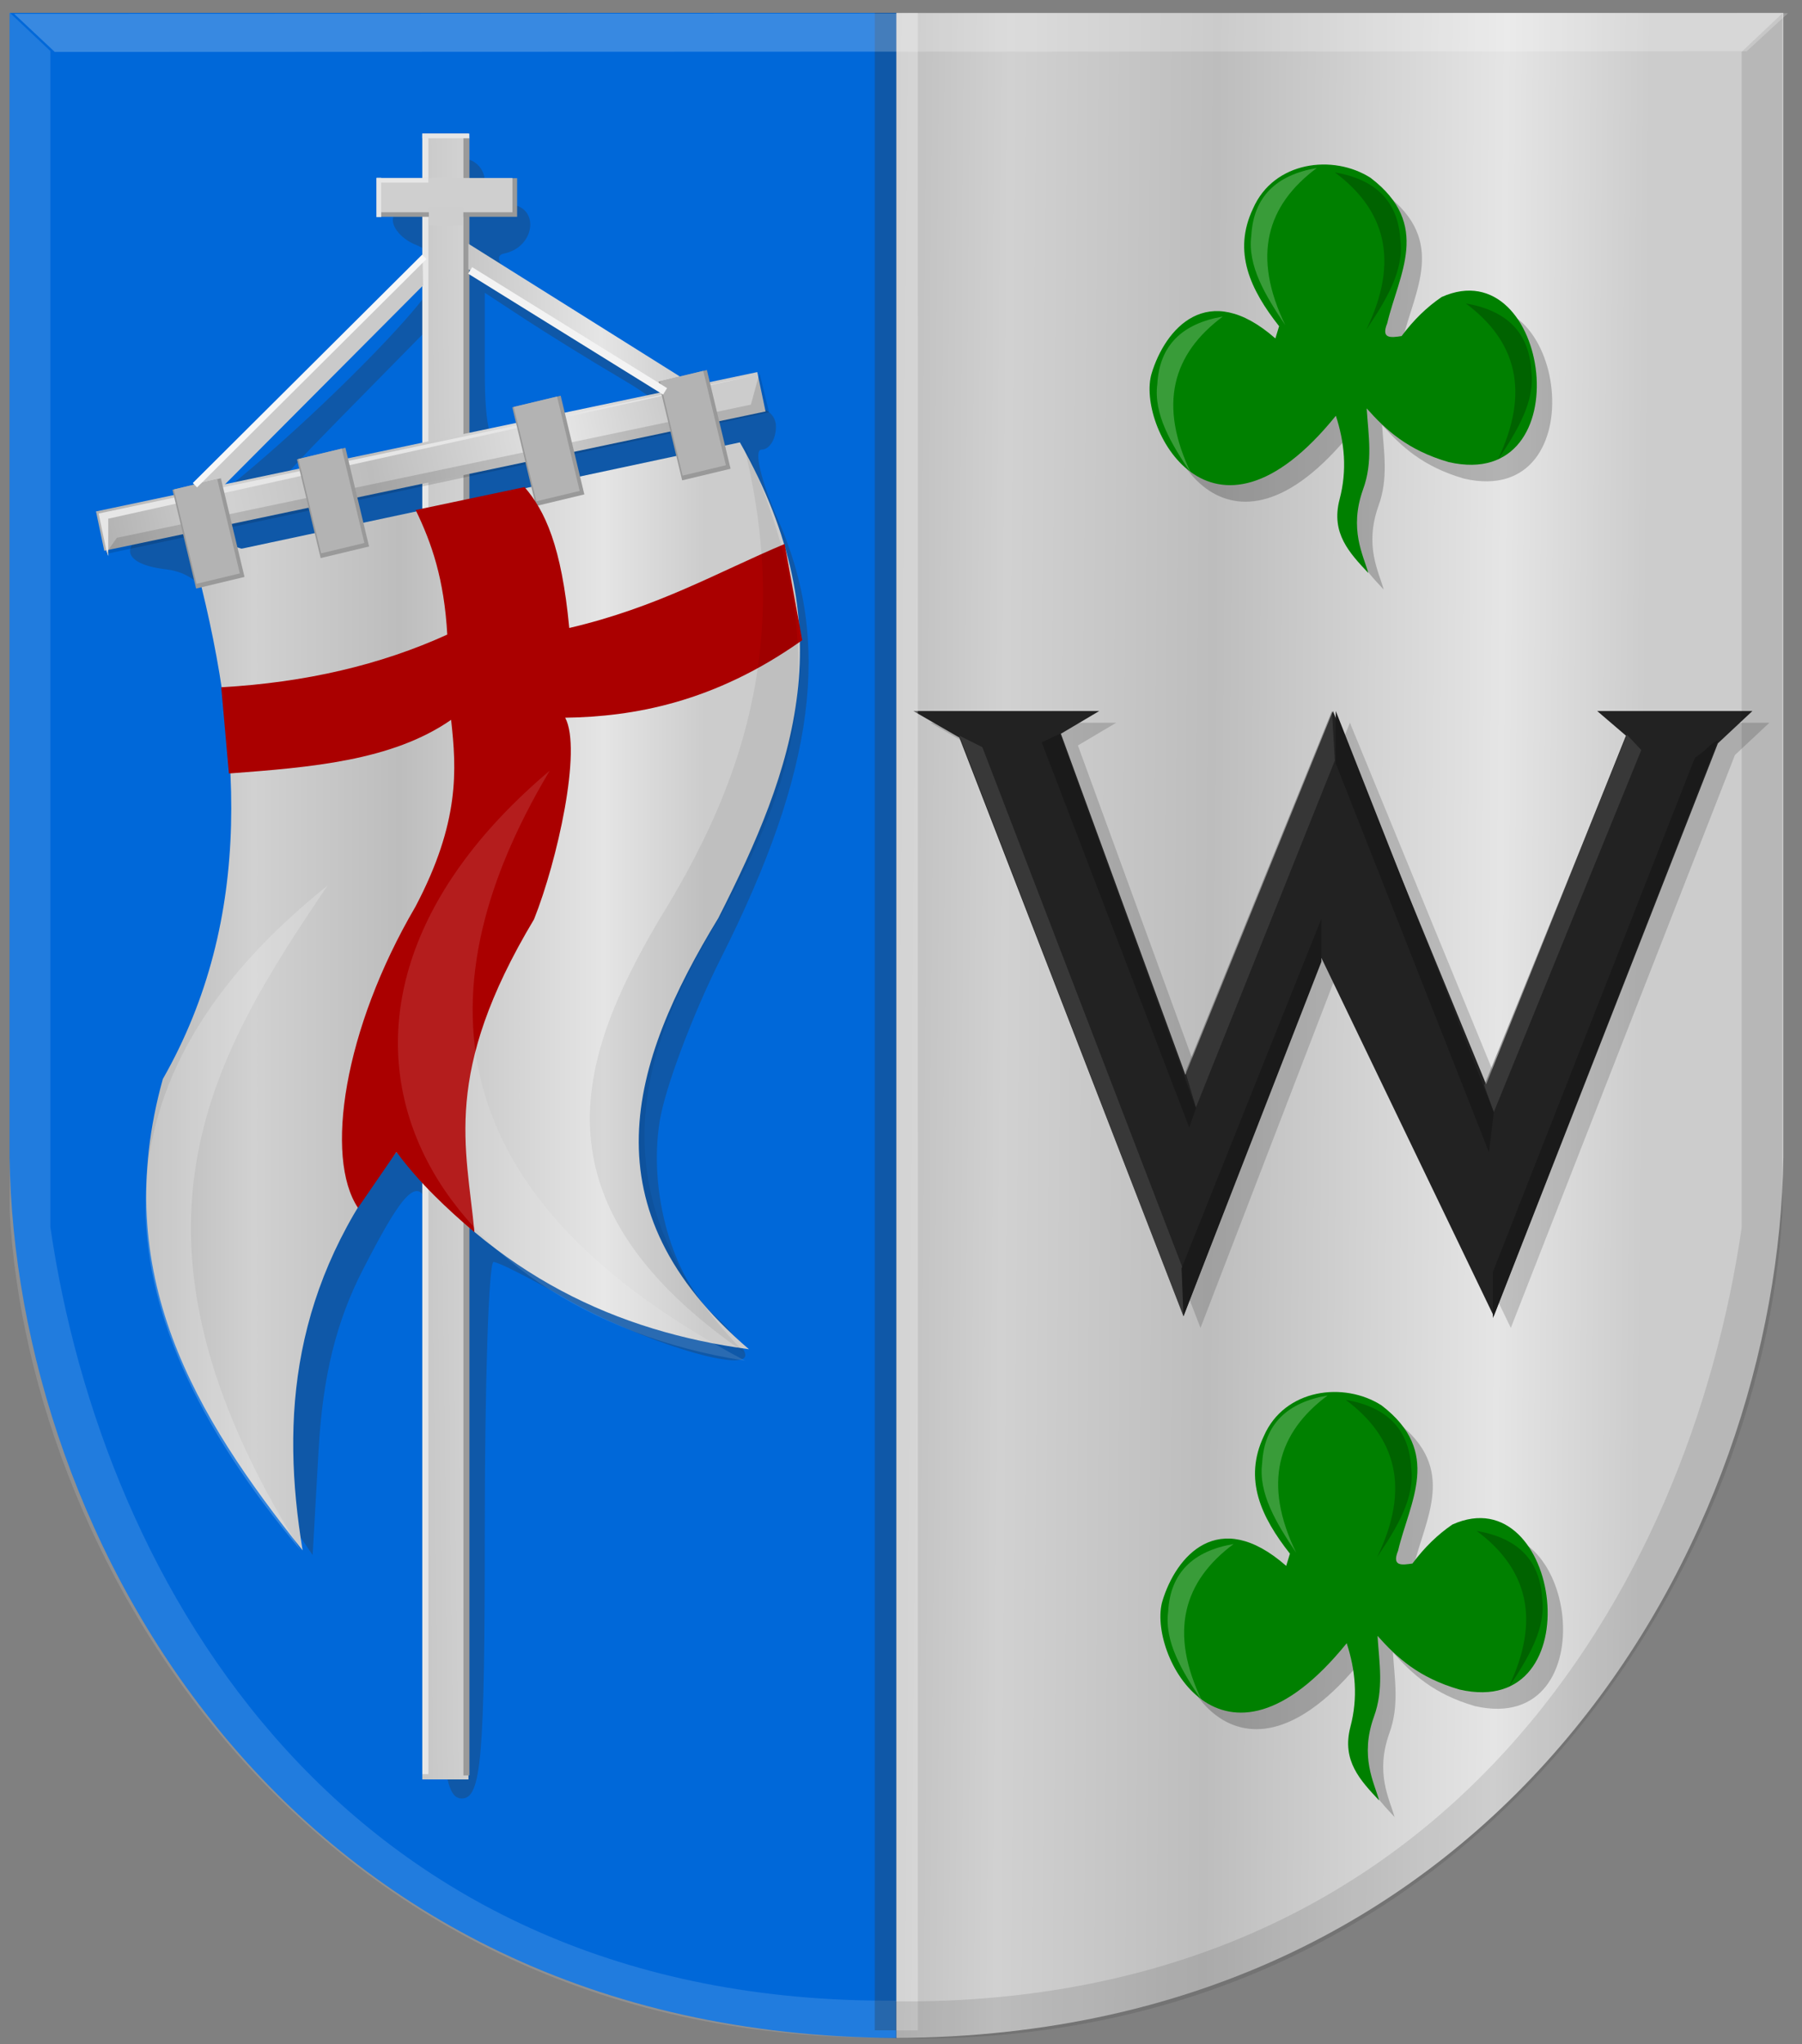
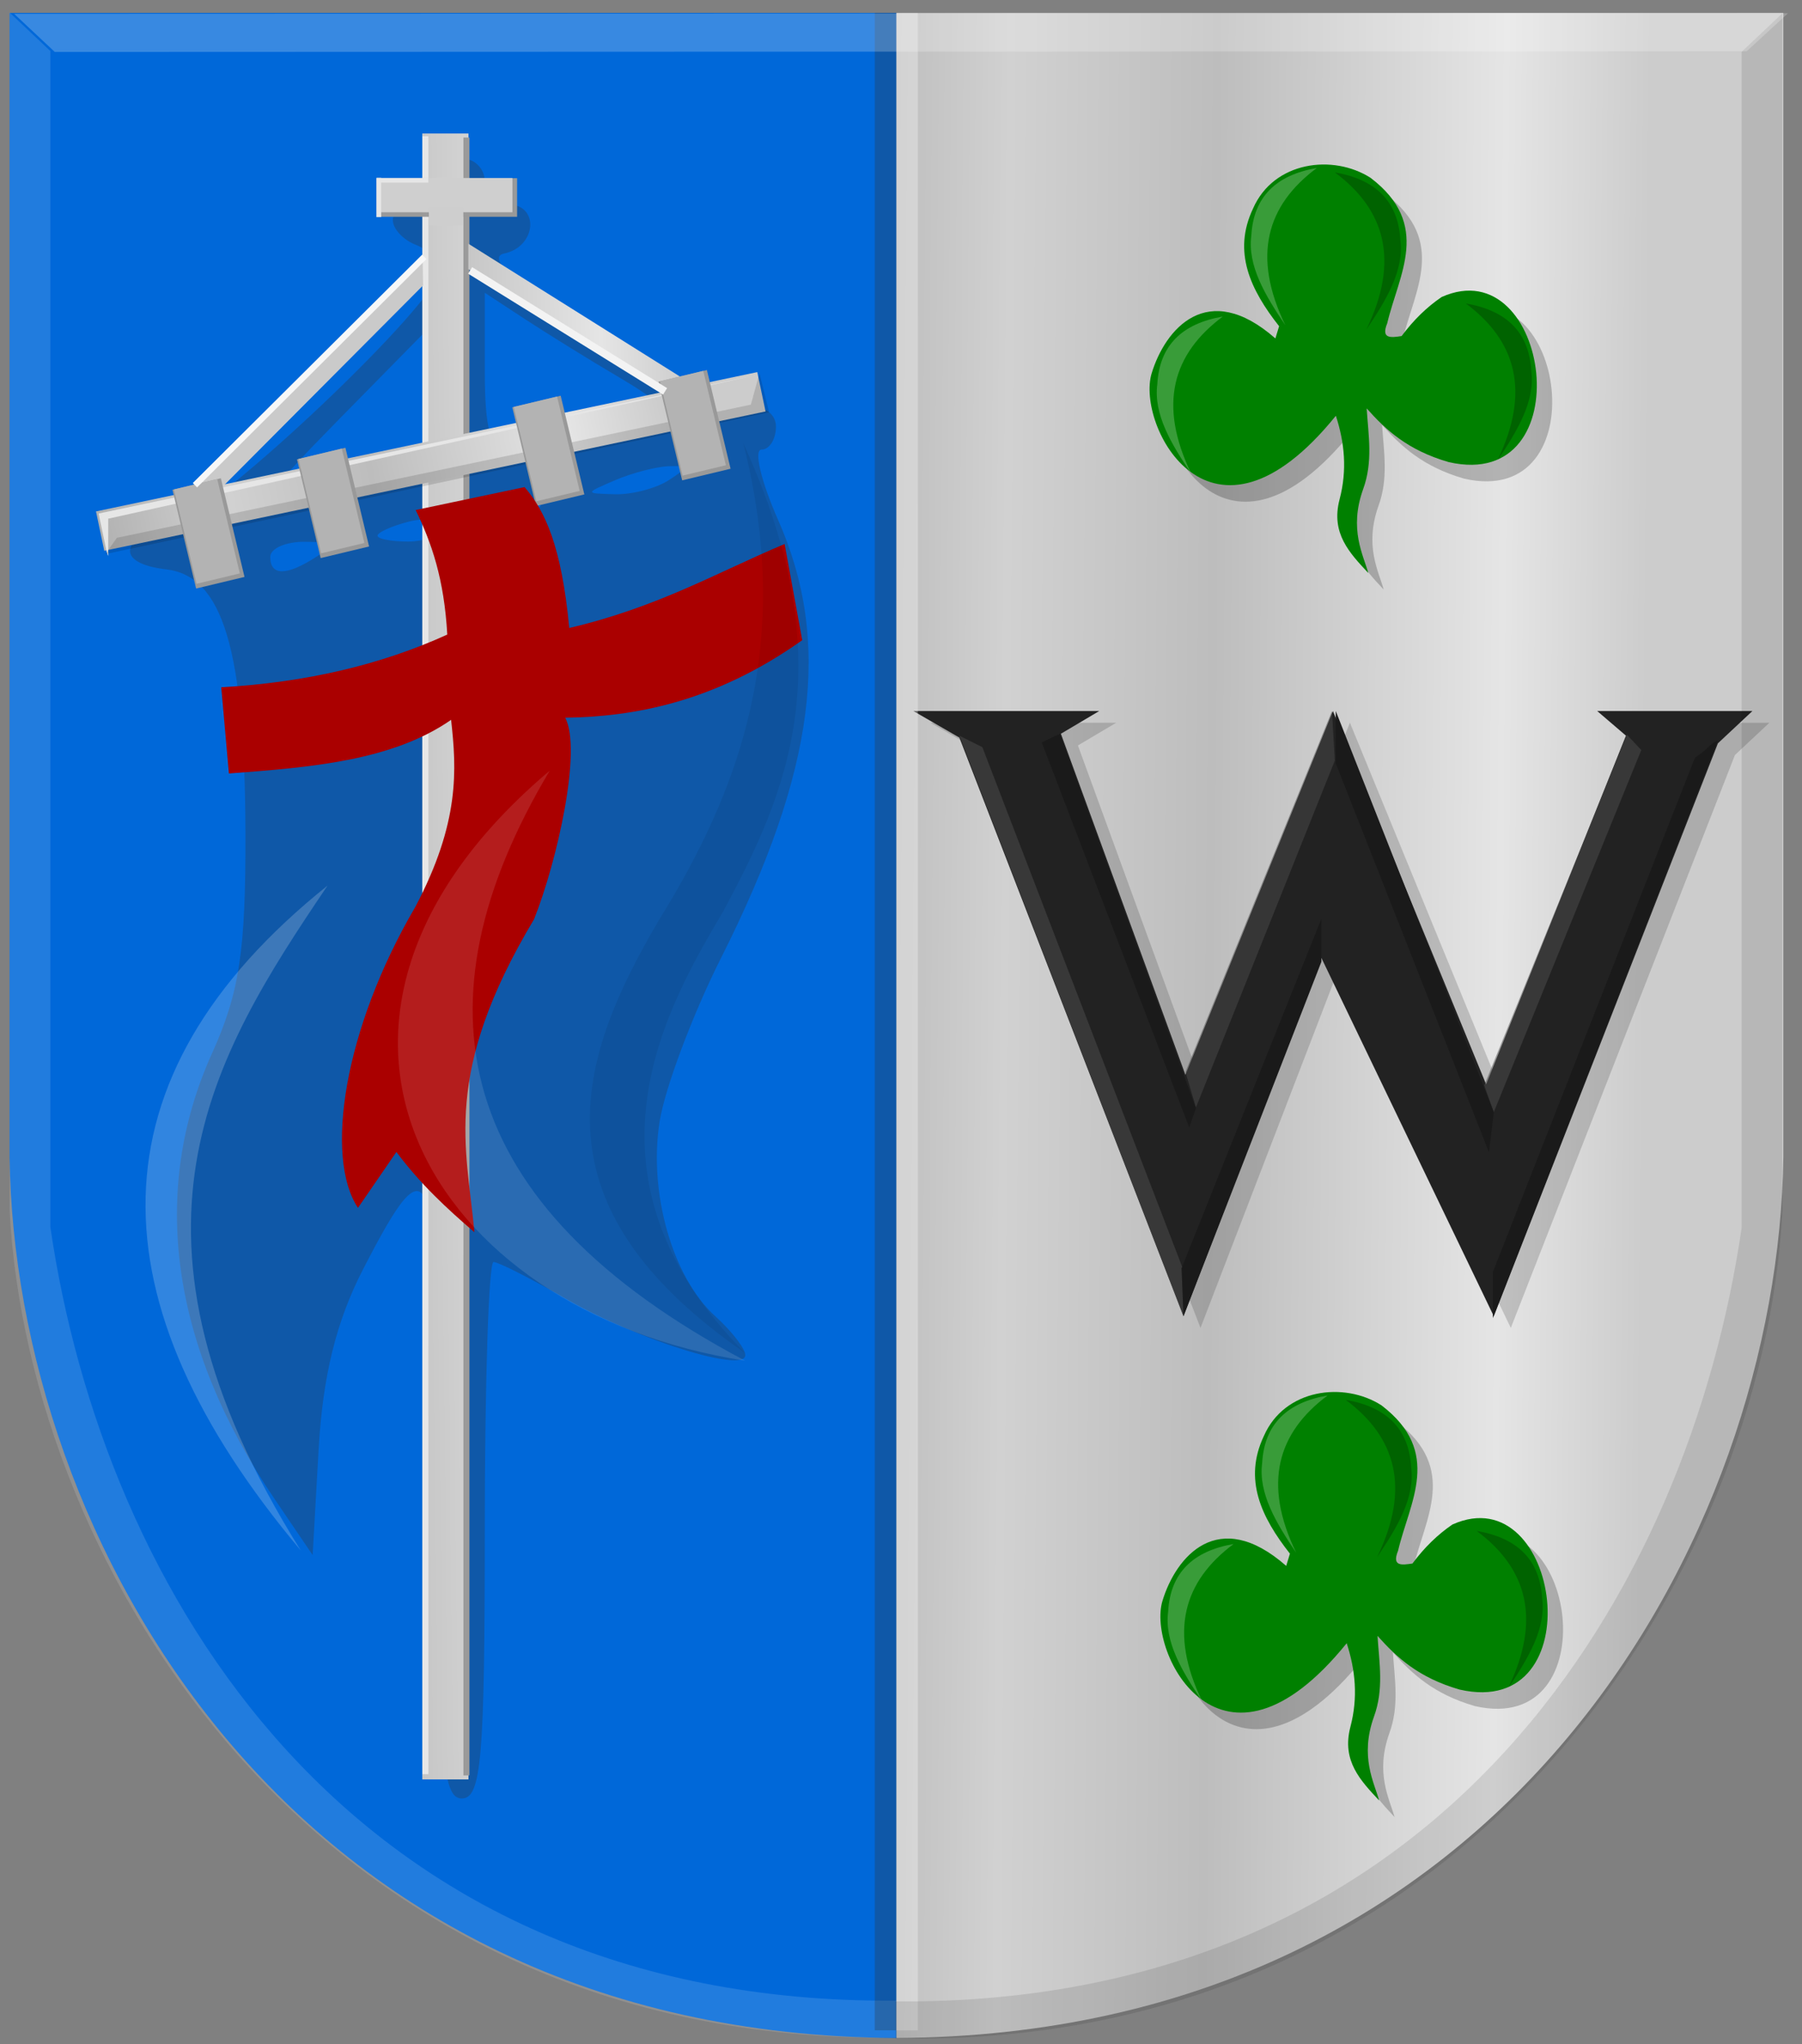
<svg xmlns="http://www.w3.org/2000/svg" xmlns:ns1="http://www.inkscape.org/namespaces/inkscape" xmlns:ns2="http://sodipodi.sourceforge.net/DTD/sodipodi-0.dtd" xmlns:xlink="http://www.w3.org/1999/xlink" width="117.594" height="133.356" id="svg5318" version="1.1" ns1:version="0.48.4 r9939" ns2:docname="Nieuw document 4">
  <rect width="100%" height="100%" fill="#808080" stroke="none" />
  <defs id="defs5320">
    <linearGradient ns1:collect="always" xlink:href="#linearGradient4070-9-0-5" id="linearGradient6041" x1="208.272" y1="348.915" x2="283.797" y2="349.492" gradientUnits="userSpaceOnUse" />
    <linearGradient id="linearGradient4070-9-0-5">
      <stop style="stop-color:#a3a3a3;stop-opacity:1;" offset="0" id="stop4072-5-5-3" />
      <stop style="stop-color:#b0b0b0;stop-opacity:1;" offset="0.143" id="stop4074-5-2-2" />
      <stop id="stop4076-40-4-9" offset="0.321" style="stop-color:#d1d1d1;stop-opacity:1;" />
      <stop style="stop-color:#bdbdbd;stop-opacity:1;" offset="0.5" id="stop4078-3-2-7" />
      <stop id="stop4080-4-3-3" offset="0.75" style="stop-color:#e5e5e5;stop-opacity:1;" />
      <stop style="stop-color:#cccccc;stop-opacity:1;" offset="0.875" id="stop4082-1-8-7" />
      <stop id="stop4084-2-5-4" offset="1" style="stop-color:#cccccc;stop-opacity:1;" />
    </linearGradient>
    <linearGradient gradientUnits="userSpaceOnUse" y2="148.853" x2="320.714" y1="148.853" x1="309.286" id="linearGradient5702" xlink:href="#linearGradient4070-9-0-5" ns1:collect="always" />
    <linearGradient id="linearGradient4053-4">
      <stop style="stop-color:#cc992d;stop-opacity:1;" offset="0" id="stop4055-9" />
      <stop style="stop-color:#e1a832;stop-opacity:1;" offset="0.143" id="stop4057-8" />
      <stop id="stop4059-2" offset="0.321" style="stop-color:#e5cf5c;stop-opacity:1;" />
      <stop style="stop-color:#e5c547;stop-opacity:1;" offset="0.5" id="stop4061-4" />
      <stop id="stop4063-5" offset="0.75" style="stop-color:#ffffa3;stop-opacity:1;" />
      <stop style="stop-color:#ffd94d;stop-opacity:1;" offset="0.875" id="stop4065-2" />
      <stop id="stop4067-9" offset="1" style="stop-color:#ffdb4e;stop-opacity:1;" />
    </linearGradient>
    <linearGradient ns1:collect="always" xlink:href="#linearGradient4070-9-0-5" id="linearGradient6123" x1="166.486" y1="347.6" x2="219.766" y2="347.6" gradientUnits="userSpaceOnUse" />
    <linearGradient ns1:collect="always" xlink:href="#linearGradient4070-9-0-5" id="linearGradient6131" x1="164.454" y1="345.539" x2="217.457" y2="344.994" gradientUnits="userSpaceOnUse" />
    <linearGradient ns1:collect="always" xlink:href="#linearGradient4070-9-0-5" id="linearGradient6139" x1="96.553" y1="346.202" x2="148.726" y2="346.398" gradientUnits="userSpaceOnUse" />
    <linearGradient ns1:collect="always" xlink:href="#linearGradient4070-9-0-5" id="linearGradient6147" x1="172.112" y1="304.798" x2="217.661" y2="303.932" gradientUnits="userSpaceOnUse" />
  </defs>
  <ns2:namedview id="base" pagecolor="#ffffff" bordercolor="#666666" borderopacity="1.0" ns1:pageopacity="0.0" ns1:pageshadow="2" ns1:zoom="3.675" ns1:cx="26.085708" ns1:cy="61.95074" ns1:document-units="px" ns1:current-layer="layer1" showgrid="false" fit-margin-top="0" fit-margin-left="0" fit-margin-right="0" fit-margin-bottom="0" ns1:window-width="1600" ns1:window-height="837" ns1:window-x="-8" ns1:window-y="-8" ns1:window-maximized="1" />
  <g ns1:label="Laag 1" ns1:groupmode="layer" id="layer1" transform="translate(-167.062,-282.594)">
    <path ns1:connector-curvature="0" ns2:nodetypes="ccccc" id="path2836" d="m 225.563,283.434 -57.875,0 0,74.653 c 0.323,24.647 18.022,57.287 57.875,57.465 z" style="fill:#0068d9;fill-opacity:1;stroke:#000000;stroke-width:0.719px;stroke-linecap:butt;stroke-linejoin:miter;stroke-opacity:0" />
    <path ns1:connector-curvature="0" ns2:nodetypes="ccccccc" id="path4509-9-6-3" d="m 167.692,283.414 2.657,2.51 0,76.722 c 3.409,23.434 19.288,50.761 55.218,50.47 l 0,2.416 c -37.8,0.453 -56.63,-30.655 -57.875,-53.904 z" style="fill:#ffffff;fill-opacity:0.13;stroke:#000000;stroke-width:0.719px;stroke-linecap:butt;stroke-linejoin:miter;stroke-opacity:0" />
    <path ns1:connector-curvature="0" ns2:nodetypes="ccccc" id="path2836-57" d="m 225.563,283.433 57.875,0 0,74.653 c -0.323,24.647 -18.022,57.287 -57.875,57.465 z" style="fill:url(#linearGradient6041);fill-opacity:1;stroke:#000000;stroke-width:0.719px;stroke-linecap:butt;stroke-linejoin:miter;stroke-opacity:0" />
    <path ns1:connector-curvature="0" style="fill:#000000;fill-opacity:0.22;stroke:#000000;stroke-width:0.127px;stroke-linecap:butt;stroke-linejoin:miter;stroke-opacity:0" d="m 251.296,305.753 c -4.449,-3.905 -7.203,-0.597 -8.076,2.284 -1.021,3.369 3.838,12.873 12.022,2.761 0.564,1.731 0.751,3.533 0.24,5.463 -0.579,2.214 0.666,3.497 1.877,4.797 -0.324,-1.177 -1.272,-2.851 -0.342,-5.458 0.661,-1.794 0.347,-3.532 0.236,-5.282 1.252,1.403 2.676,2.731 5.358,3.504 8.765,2.003 6.604,-13.934 -0.467,-10.771 -0.954,0.648 -1.827,1.492 -2.611,2.547 -0.677,0.1 -1.367,0.214 -0.939,-0.834 0.752,-3.194 2.916,-6.429 -1.08,-9.484 -2.445,-1.571 -6.327,-1.093 -7.677,1.999 -1.347,2.831 -0.169,5.303 1.701,7.676 l -0.243,0.796 z" id="path8963-6-2-4" ns2:nodetypes="csccccccccccccc" />
-     <path ns1:connector-curvature="0" style="fill:#008000;fill-opacity:1;stroke:#000000;stroke-width:0.127px;stroke-linecap:butt;stroke-linejoin:miter;stroke-opacity:0" d="m 250.29,304.674 c -4.449,-3.905 -7.203,-0.597 -8.076,2.284 -1.021,3.369 3.838,12.873 12.023,2.761 0.564,1.731 0.751,3.533 0.24,5.463 -0.579,2.214 0.666,3.497 1.877,4.797 -0.324,-1.177 -1.272,-2.851 -0.342,-5.458 0.661,-1.794 0.347,-3.532 0.236,-5.282 1.251,1.403 2.676,2.731 5.358,3.504 8.765,2.003 6.604,-13.934 -0.467,-10.771 -0.954,0.648 -1.826,1.492 -2.611,2.547 -0.677,0.1 -1.368,0.214 -0.939,-0.834 0.752,-3.194 2.917,-6.429 -1.08,-9.484 -2.445,-1.571 -6.327,-1.093 -7.677,1.999 -1.346,2.831 -0.169,5.303 1.701,7.676 l -0.243,0.796 z" id="path8963-9-0-3-4" ns2:nodetypes="csccccccccccccc" />
+     <path ns1:connector-curvature="0" style="fill:#008000;fill-opacity:1;stroke:#000000;stroke-width:0.127px;stroke-linecap:butt;stroke-linejoin:miter;stroke-opacity:0" d="m 250.29,304.674 c -4.449,-3.905 -7.203,-0.597 -8.076,2.284 -1.021,3.369 3.838,12.873 12.023,2.761 0.564,1.731 0.751,3.533 0.24,5.463 -0.579,2.214 0.666,3.497 1.877,4.797 -0.324,-1.177 -1.272,-2.851 -0.342,-5.458 0.661,-1.794 0.347,-3.532 0.236,-5.282 1.251,1.403 2.676,2.731 5.358,3.504 8.765,2.003 6.604,-13.934 -0.467,-10.771 -0.954,0.648 -1.826,1.492 -2.611,2.547 -0.677,0.1 -1.368,0.214 -0.939,-0.834 0.752,-3.194 2.917,-6.429 -1.08,-9.484 -2.445,-1.571 -6.327,-1.093 -7.677,1.999 -1.346,2.831 -0.169,5.303 1.701,7.676 z" id="path8963-9-0-3-4" ns2:nodetypes="csccccccccccccc" />
    <path ns1:connector-curvature="0" style="fill:#ffffff;fill-opacity:0.223;stroke:#000000;stroke-width:0.202px;stroke-linecap:butt;stroke-linejoin:miter;stroke-opacity:0" d="m 252.993,293.555 c -2.645,0.455 -4.135,1.873 -4.273,4.418 -0.255,1.948 0.906,3.895 2.222,5.843 -2.196,-4.521 -1.219,-7.829 2.051,-10.261 z" id="path9205-45-2-4" ns2:nodetypes="cccc" />
    <path ns1:connector-curvature="0" style="fill:#ffffff;fill-opacity:0.223;stroke:#000000;stroke-width:0.202px;stroke-linecap:butt;stroke-linejoin:miter;stroke-opacity:0" d="m 246.858,303.246 c -2.645,0.455 -4.135,1.873 -4.273,4.418 -0.255,1.948 0.906,3.895 2.222,5.843 -2.196,-4.521 -1.219,-7.829 2.051,-10.261 z" id="path9205-4-0-2-2" ns2:nodetypes="cccc" />
    <path ns1:connector-curvature="0" style="fill:#000000;fill-opacity:0.223;stroke:#000000;stroke-width:0.202px;stroke-linecap:butt;stroke-linejoin:miter;stroke-opacity:0" d="m 254.172,293.841 c 2.645,0.455 4.135,1.873 4.273,4.418 0.255,1.948 -0.906,3.895 -2.222,5.843 2.196,-4.521 1.219,-7.829 -2.051,-10.261 z" id="path9205-1-15-1-9" ns2:nodetypes="cccc" />
    <path ns1:connector-curvature="0" style="fill:#000000;fill-opacity:0.223;stroke:#000000;stroke-width:0.202px;stroke-linecap:butt;stroke-linejoin:miter;stroke-opacity:0" d="m 262.718,302.391 c 2.645,0.455 4.134,1.873 4.273,4.418 0.255,1.948 -0.906,3.895 -2.222,5.843 2.196,-4.521 1.219,-7.829 -2.051,-10.261 z" id="path9205-1-8-7-6-3" ns2:nodetypes="cccc" />
    <path ns1:connector-curvature="0" style="fill:#000000;fill-opacity:0.22;stroke:#000000;stroke-width:0.127px;stroke-linecap:butt;stroke-linejoin:miter;stroke-opacity:0" d="m 252.003,385.833 c -4.449,-3.905 -7.203,-0.597 -8.076,2.284 -1.021,3.369 3.838,12.873 12.022,2.761 0.564,1.731 0.751,3.533 0.24,5.463 -0.579,2.214 0.666,3.497 1.877,4.797 -0.324,-1.177 -1.272,-2.851 -0.342,-5.458 0.661,-1.794 0.347,-3.532 0.236,-5.282 1.252,1.403 2.676,2.731 5.358,3.504 8.765,2.003 6.604,-13.934 -0.467,-10.771 -0.954,0.648 -1.827,1.492 -2.611,2.547 -0.677,0.1 -1.367,0.214 -0.939,-0.834 0.752,-3.194 2.916,-6.429 -1.08,-9.484 -2.445,-1.571 -6.327,-1.093 -7.677,1.999 -1.347,2.831 -0.169,5.303 1.701,7.676 l -0.243,0.796 z" id="path8963-6-2-4-3" ns2:nodetypes="csccccccccccccc" />
    <path ns1:connector-curvature="0" style="fill:#008000;fill-opacity:1;stroke:#000000;stroke-width:0.127px;stroke-linecap:butt;stroke-linejoin:miter;stroke-opacity:0" d="m 250.997,384.754 c -4.449,-3.905 -7.203,-0.597 -8.076,2.284 -1.021,3.369 3.838,12.873 12.023,2.761 0.564,1.731 0.751,3.533 0.24,5.463 -0.579,2.214 0.666,3.497 1.877,4.797 -0.324,-1.177 -1.272,-2.851 -0.342,-5.458 0.661,-1.794 0.347,-3.532 0.236,-5.282 1.251,1.403 2.676,2.731 5.358,3.504 8.765,2.003 6.604,-13.934 -0.467,-10.771 -0.954,0.648 -1.826,1.492 -2.611,2.547 -0.677,0.1 -1.368,0.214 -0.939,-0.834 0.752,-3.194 2.917,-6.429 -1.08,-9.484 -2.445,-1.571 -6.327,-1.093 -7.677,1.999 -1.346,2.831 -0.169,5.303 1.701,7.676 l -0.243,0.796 z" id="path8963-9-0-3-4-2" ns2:nodetypes="csccccccccccccc" />
    <path ns1:connector-curvature="0" style="fill:#ffffff;fill-opacity:0.223;stroke:#000000;stroke-width:0.202px;stroke-linecap:butt;stroke-linejoin:miter;stroke-opacity:0" d="m 253.7,373.635 c -2.645,0.455 -4.135,1.873 -4.273,4.418 -0.255,1.948 0.906,3.895 2.222,5.843 -2.196,-4.521 -1.219,-7.829 2.051,-10.261 z" id="path9205-45-2-4-2" ns2:nodetypes="cccc" />
    <path ns1:connector-curvature="0" style="fill:#ffffff;fill-opacity:0.223;stroke:#000000;stroke-width:0.202px;stroke-linecap:butt;stroke-linejoin:miter;stroke-opacity:0" d="m 247.565,383.326 c -2.645,0.455 -4.135,1.873 -4.273,4.418 -0.255,1.948 0.906,3.895 2.222,5.843 -2.196,-4.521 -1.219,-7.829 2.051,-10.261 z" id="path9205-4-0-2-2-2" ns2:nodetypes="cccc" />
    <path ns1:connector-curvature="0" style="fill:#000000;fill-opacity:0.223;stroke:#000000;stroke-width:0.202px;stroke-linecap:butt;stroke-linejoin:miter;stroke-opacity:0" d="m 254.879,373.92 c 2.645,0.455 4.135,1.873 4.273,4.418 0.255,1.948 -0.906,3.895 -2.222,5.843 2.196,-4.521 1.219,-7.829 -2.051,-10.261 z" id="path9205-1-15-1-9-0" ns2:nodetypes="cccc" />
    <path ns1:connector-curvature="0" style="fill:#000000;fill-opacity:0.223;stroke:#000000;stroke-width:0.202px;stroke-linecap:butt;stroke-linejoin:miter;stroke-opacity:0" d="m 263.425,382.471 c 2.645,0.455 4.134,1.873 4.273,4.418 0.255,1.948 -0.906,3.895 -2.222,5.843 2.196,-4.521 1.219,-7.829 -2.051,-10.261 z" id="path9205-1-8-7-6-3-0" ns2:nodetypes="cccc" />
    <path style="fill:#333333;fill-opacity:0.208;stroke:#000000;stroke-width:1px;stroke-linecap:butt;stroke-linejoin:miter;stroke-opacity:0" d="m 227.779,329.746 3,1.731 14.625,37.75 9,-23.375 11.25,23.375 14.625,-37.375 2.25,-2.106 -10.125,0 1.875,1.606 -9.125,22.75 -10,-24.356 -9.625,23.731 -8.125,-22.25 2.5,-1.481 z" id="path46138" ns1:connector-curvature="0" />
    <path style="fill:#222222;stroke:#000000;stroke-width:1px;stroke-linecap:butt;stroke-linejoin:miter;stroke-opacity:0;fill-opacity:1" d="m 226.668,328.983 3,1.731 14.625,37.75 9,-23.375 11.25,23.375 14.625,-37.375 2.25,-2.106 -10.125,0 1.875,1.606 -9.125,22.75 -10,-24.356 -9.625,23.731 -8.125,-22.25 2.5,-1.481 z" id="path46138-3" ns1:connector-curvature="0" />
    <path style="fill:#4d4d4d;stroke:#000000;stroke-width:1px;stroke-linecap:butt;stroke-linejoin:miter;stroke-opacity:0;fill-opacity:0.51" d="m 229.668,330.589 1.5,0.75 13.125,34.125 0,3 z" id="path46140-1" ns1:connector-curvature="0" />
    <path style="fill:#1a1a1a;stroke:#000000;stroke-width:1px;stroke-linecap:butt;stroke-linejoin:miter;stroke-opacity:0" d="m 279.168,330.902 c -0.518,0.185 -0.506,0.465 -1.5,1.125 l -13.187,33.562 0,3 z" id="path46140-2-6" ns1:connector-curvature="0" ns2:nodetypes="ccccc" />
    <path style="fill:#1a1a1a;stroke:#000000;stroke-width:1px;stroke-linecap:butt;stroke-linejoin:miter;stroke-opacity:0" d="m 244.168,365.339 0.125,3.125 9,-23.125 0,-2.812 z" id="path46160-8" ns1:connector-curvature="0" />
    <path style="fill:#4d4d4d;fill-opacity:0.485;stroke:#000000;stroke-width:1px;stroke-linecap:butt;stroke-linejoin:miter;stroke-opacity:0" d="m 253.981,328.983 0.188,3.231 -9.062,22.625 -0.688,-2.312 z" id="path46162-7" ns1:connector-curvature="0" />
    <path style="fill:#1a1a1a;stroke:#000000;stroke-width:1px;stroke-linecap:butt;stroke-linejoin:miter;stroke-opacity:0" d="m 236.231,330.464 -1.188,0.562 9.625,25.125 0.438,-1.25 z" id="path46164-7" ns1:connector-curvature="0" />
    <path style="fill:#4d4d4d;stroke:#000000;stroke-width:1px;stroke-linecap:butt;stroke-linejoin:miter;stroke-opacity:0;fill-opacity:0.508" d="m 263.918,353.402 0.625,1.75 9.625,-23.625 -0.938,-1 z" id="path46166-2" ns1:connector-curvature="0" />
    <path style="fill:#1a1a1a;stroke:#000000;stroke-width:1px;stroke-linecap:butt;stroke-linejoin:miter;stroke-opacity:0" d="m 254.231,328.983 0,3.418 10,25.375 0.312,-2.625 z" id="path46168-8" ns1:connector-curvature="0" />
    <rect style="opacity:0.466;fill:#333333;fill-opacity:0.635;stroke:#000000;stroke-width:0.194;stroke-miterlimit:4;stroke-opacity:0;stroke-dasharray:none" id="rect46209" width="1.411" height="131.619" x="224.146" y="283.433" />
    <rect style="opacity:0.466;fill:#ffffff;fill-opacity:0.651;stroke:#000000;stroke-width:0.194;stroke-miterlimit:4;stroke-opacity:0;stroke-dasharray:none" id="rect46209-7" width="1.411" height="131.619" x="225.549" y="283.439" />
    <path style="fill:#0f58a8;fill-opacity:1" d="m 195.698,379.842 c 0,-22.03 -0.415,-23.237 -4.958,-14.41 -1.739,3.379 -2.615,6.943 -2.886,11.734 l -0.389,6.881 -2.457,-3.616 c -6.788,-9.989 -8.206,-20.056 -4.105,-29.128 1.786,-3.95 2.199,-6.683 2.176,-14.377 -0.036,-11.986 -1.477,-16.761 -5.188,-17.189 -3.342,-0.386 -3.054,-2.07 0.517,-3.025 2.861,-0.765 17.29,-14.455 17.29,-16.403 0,-0.642 -0.675,-1.427 -1.5,-1.744 -0.825,-0.317 -1.5,-1.04 -1.5,-1.607 0,-0.567 0.675,-1.031 1.5,-1.031 0.825,0 1.5,-0.675 1.5,-1.5 0,-0.825 0.675,-1.5 1.5,-1.5 0.825,0 1.5,0.675 1.5,1.5 0,0.825 0.675,1.5 1.5,1.5 2.099,0 1.883,2.775 -0.25,3.21 -2.633,0.537 11.534,9.79 14.989,9.79 1.787,0 2.761,0.529 2.761,1.5 0,0.825 -0.425,1.5 -0.944,1.5 -0.519,0 -0.032,2.062 1.083,4.583 3.523,7.965 2.431,16.362 -3.714,28.565 -1.859,3.691 -3.665,8.497 -4.014,10.679 -0.742,4.638 0.842,10.188 3.626,12.708 1.079,0.977 1.962,2.12 1.962,2.54 0,1.21 -7.094,-1.015 -11.678,-3.662 -2.298,-1.327 -4.435,-2.413 -4.75,-2.413 -0.315,0 -0.572,7.875 -0.572,17.5 0,14.889 -0.224,17.5 -1.5,17.5 -1.284,0 -1.5,-2.898 -1.5,-20.083 z m -8,-60.917 c 1.213,-0.784 1.069,-0.972 -0.75,-0.985 -1.238,-0.008 -2.25,0.435 -2.25,0.985 0,1.253 1.061,1.253 3,0 z m 8,-1.906 c 0,-0.499 -0.9,-0.671 -2,-0.383 -1.1,0.288 -2,0.696 -2,0.906 0,0.211 0.9,0.383 2,0.383 1.1,0 2,-0.408 2,-0.906 z m -3.904,-3.094 c 3.405,0 4.165,-1.315 3.72,-6.438 l -0.317,-3.649 -6,6.1 c -4.962,5.045 -5.513,5.917 -3.185,5.044 1.548,-0.581 4.15,-1.056 5.781,-1.056 z m 10.091,1.317 c -0.722,-0.289 -1.584,-0.253 -1.917,0.079 -0.332,0.332 0.258,0.569 1.312,0.525 1.165,-0.048 1.402,-0.285 0.604,-0.604 z m 8.813,-1.317 c 1.333,-0.862 1.333,-0.963 0,-0.914 -0.825,0.03 -2.4,0.442 -3.5,0.914 -2,0.859 -2,0.859 0,0.914 1.1,0.03 2.675,-0.381 3.5,-0.914 z m -8.498,-3.004 c 0.341,-0.552 1.685,-0.736 2.987,-0.41 1.301,0.327 3.118,0.173 4.036,-0.34 1.428,-0.799 1.173,-1.227 -1.764,-2.96 -1.888,-1.114 -4.632,-2.811 -6.097,-3.771 l -2.664,-1.745 0,5.115 c 0,3.787 0.374,5.115 1.441,5.115 0.793,0 1.72,-0.452 2.061,-1.004 z" id="path46469" ns1:connector-curvature="0" />
    <rect style="fill:url(#linearGradient6131);fill-opacity:1;stroke:#000000;stroke-width:0.192;stroke-miterlimit:4;stroke-opacity:0;stroke-dasharray:none" id="rect46229" width="3.015" height="107.38" x="194.618" y="291.304" />
    <rect style="fill:#e6e6e6;fill-opacity:0.992;stroke:#000000;stroke-width:0.241;stroke-miterlimit:4;stroke-opacity:0;stroke-dasharray:none" id="rect46231" width="0.394" height="106.858" x="194.625" y="291.483" />
    <rect style="fill:#999999;fill-opacity:0.992;stroke:#000000;stroke-width:0.241;stroke-miterlimit:4;stroke-opacity:0;stroke-dasharray:none" id="rect46231-9" width="0.394" height="106.858" x="197.303" y="291.566" />
    <rect style="fill:#999999;fill-opacity:0.992;stroke:#000000;stroke-width:0.1;stroke-miterlimit:4;stroke-opacity:0;stroke-dasharray:none" id="rect46251" width="9.148" height="2.519" x="191.659" y="294.219" />
    <rect style="fill:#cfcfcf;fill-opacity:1;stroke:#000000;stroke-width:0.118;stroke-miterlimit:4;stroke-opacity:0;stroke-dasharray:none" id="rect46253" width="8.846" height="2.236" x="191.655" y="294.206" />
    <rect style="fill:#cecece;fill-opacity:1;stroke:#000000;stroke-width:0.1;stroke-miterlimit:4;stroke-opacity:0;stroke-dasharray:none" id="rect46255" width="2.25" height="1.188" x="195.047" y="296.119" />
    <rect style="fill:#e6e6e6;fill-opacity:1;stroke:#000000;stroke-width:0.1;stroke-miterlimit:4;stroke-opacity:0;stroke-dasharray:none" id="rect46257" width="0.312" height="2.562" x="191.625" y="294.197" />
    <rect style="fill:#e6e6e6;fill-opacity:1;stroke:#000000;stroke-width:0.112;stroke-miterlimit:4;stroke-opacity:0;stroke-dasharray:none" id="rect46257-5" width="0.301" height="3.355" x="-294.509" y="191.66" transform="matrix(0,-1,1,0,0,0)" />
-     <rect style="fill:#e6e6e6;fill-opacity:1;stroke:#000000;stroke-width:0.108;stroke-miterlimit:4;stroke-opacity:0;stroke-dasharray:none" id="rect46257-5-9" width="0.305" height="3.073" x="-291.615" y="194.619" transform="matrix(0,-1,1,0,0,0)" />
    <path style="fill:#cacaca;fill-opacity:1;stroke:#000000;stroke-width:1px;stroke-linecap:butt;stroke-linejoin:miter;stroke-opacity:0" d="m 194.641,299.447 -16.308,16.219 1.945,0 14.394,-14.454 z" id="path46328" ns1:connector-curvature="0" />
    <path style="fill:url(#linearGradient6147);fill-opacity:1;stroke:#000000;stroke-width:1px;stroke-linecap:butt;stroke-linejoin:miter;stroke-opacity:0" d="m 197.625,298.494 15.688,9.844 -1.094,1.031 -14.594,-9.219 z" id="path46330" ns1:connector-curvature="0" />
    <rect style="fill:url(#linearGradient6139);fill-opacity:1;stroke:#000000;stroke-width:0.1;stroke-miterlimit:4;stroke-opacity:0;stroke-dasharray:none" id="rect46332" width="44.125" height="2.625" x="104.538" y="345.086" transform="matrix(0.978,-0.206,0.206,0.978,0,0)" />
    <path style="fill:#e6e6e6;stroke:#000000;stroke-width:1px;stroke-linecap:butt;stroke-linejoin:miter;stroke-opacity:0" d="m 174.026,318.615 -0.53,-2.519 43.192,-9.101 -42.562,9.438 0,2.438 z" id="path46334" ns1:connector-curvature="0" />
    <path style="fill:#000000;stroke:#000000;stroke-width:1px;stroke-linecap:butt;stroke-linejoin:miter;stroke-opacity:0;fill-opacity:0.135" d="m 173.938,318.744 43.312,-9.25 -0.625,-2.562 -0.562,2.062 -41.375,8.688 z" id="path46338" ns1:connector-curvature="0" />
-     <path style="fill:url(#linearGradient6123);stroke:#000000;stroke-width:1px;stroke-linecap:butt;stroke-linejoin:miter;stroke-opacity:0;fill-opacity:1" d="m 182.815,318.388 -0.253,-0.081 -2.938,0.312 c 3.307,12.164 4.045,23.87 -1.938,34.375 -3.532,12.715 2.133,21.981 9.125,30.75 -1.433,-8.667 -0.729,-17.333 6.125,-26 6.567,8.14 14.437,11.72 23,12.875 -10.711,-9.174 -7.786,-18.621 -2,-28.125 4.999,-9.85 8.294,-18.879 1.409,-31.039 l -32.409,6.914 z" id="path46340" ns1:connector-curvature="0" ns2:nodetypes="ccccccccccc" />
    <rect style="fill:#999999;fill-opacity:1;stroke:#000000;stroke-width:0.1;stroke-miterlimit:4;stroke-opacity:0;stroke-dasharray:none" id="rect46342" width="3.25" height="6.625" x="100.125" y="347.613" transform="matrix(0.972,-0.233,0.233,0.972,0,0)" />
    <rect style="fill:#b3b3b3;fill-opacity:1;stroke:#000000;stroke-width:0.092;stroke-miterlimit:4;stroke-opacity:0;stroke-dasharray:none" id="rect46342-1" width="2.907" height="6.335" x="100.224" y="347.609" transform="matrix(0.972,-0.233,0.233,0.972,0,0)" />
    <rect style="fill:#999999;fill-opacity:1;stroke:#000000;stroke-width:0.1;stroke-miterlimit:4;stroke-opacity:0;stroke-dasharray:none" id="rect46342-9" width="3.25" height="6.625" x="108.497" y="347.576" transform="matrix(0.972,-0.233,0.233,0.972,0,0)" ns1:transform-center-x="0.43467443" ns1:transform-center-y="-1.8272175" />
    <rect style="fill:#b3b3b3;fill-opacity:1;stroke:#000000;stroke-width:0.092;stroke-miterlimit:4;stroke-opacity:0;stroke-dasharray:none" id="rect46342-1-2" width="2.907" height="6.335" x="108.595" y="347.572" transform="matrix(0.972,-0.233,0.233,0.972,0,0)" ns1:transform-center-x="0.58365743" ns1:transform-center-y="-2.0035704" />
    <rect style="fill:#999999;fill-opacity:1;stroke:#000000;stroke-width:0.1;stroke-miterlimit:4;stroke-opacity:0;stroke-dasharray:none" id="rect46342-0" width="3.25" height="6.625" x="122.956" y="347.548" transform="matrix(0.972,-0.233,0.233,0.972,0,0)" ns1:transform-center-y="2.5580649" />
    <rect style="fill:#b3b3b3;fill-opacity:1;stroke:#000000;stroke-width:0.092;stroke-miterlimit:4;stroke-opacity:0;stroke-dasharray:none" id="rect46342-1-24" width="2.907" height="6.335" x="123.055" y="347.544" transform="matrix(0.972,-0.233,0.233,0.972,0,0)" ns1:transform-center-x="0.14898963" ns1:transform-center-y="2.381712" />
    <rect style="fill:#999999;fill-opacity:1;stroke:#000000;stroke-width:0.1;stroke-miterlimit:4;stroke-opacity:0;stroke-dasharray:none" id="rect46342-7" width="3.25" height="6.625" x="132.631" y="348.144" transform="matrix(0.972,-0.233,0.233,0.972,0,0)" ns1:transform-center-x="3.3946577" ns1:transform-center-y="0.73086273" />
    <rect style="fill:#b3b3b3;fill-opacity:1;stroke:#000000;stroke-width:0.092;stroke-miterlimit:4;stroke-opacity:0;stroke-dasharray:none" id="rect46342-1-5" width="2.907" height="6.335" x="132.729" y="348.14" transform="matrix(0.972,-0.233,0.233,0.972,0,0)" ns1:transform-center-x="3.5436352" ns1:transform-center-y="0.55450843" />
    <path style="fill:#aa0000;stroke:#000000;stroke-width:1px;stroke-linecap:butt;stroke-linejoin:miter;stroke-opacity:0" d="m 194.188,315.869 c 1.043,2.152 1.857,4.489 2.062,8.125 -4.335,1.976 -9.248,3.128 -14.75,3.438 l 0.5,5.625 c 5.326,-0.4 10.639,-0.821 14.5,-3.5 0.358,3.234 0.585,6.662 -2.327,12.189 -4.697,8.016 -5.936,16.369 -3.751,19.649 l 2.508,-3.646 c 1.572,2.105 3.318,3.714 5.093,5.237 -0.513,-5.558 -2.143,-10.346 3.889,-20.418 1.516,-3.8 3.144,-11.079 2.033,-13.15 4.414,-0.063 9.727,-0.979 15.468,-5.058 l -1.149,-6.276 c -4.352,1.828 -8.254,4.122 -14.054,5.48 -0.503,-5.349 -1.582,-7.643 -2.917,-9.192 z" id="path46422" ns1:connector-curvature="0" ns2:nodetypes="cccccccccccccccc" />
    <path style="fill:#ffffff;fill-opacity:0.114;stroke:#000000;stroke-width:1px;stroke-linecap:butt;stroke-linejoin:miter;stroke-opacity:0" d="m 215.688,371.369 c -19.25,-10.186 -21.813,-23.317 -12.75,-38.5 -19.271,16.283 -7.952,35.283 12.75,38.5 z" id="path46424" ns1:connector-curvature="0" ns2:nodetypes="ccc" />
    <path style="fill:#ffffff;fill-opacity:0.195;stroke:#000000;stroke-width:1px;stroke-linecap:butt;stroke-linejoin:miter;stroke-opacity:0" d="m 186.688,383.744 c -13.633,-16.235 -13.945,-30.806 1.75,-43.375 -7.59,11.233 -14.703,22.686 -1.75,43.375 z" id="path46426" ns1:connector-curvature="0" ns2:nodetypes="ccc" />
    <path style="fill:#000000;fill-opacity:0.065;stroke:#000000;stroke-width:1px;stroke-linecap:butt;stroke-linejoin:miter;stroke-opacity:0" d="m 215.563,311.494 c 6.636,14.484 2.822,22.845 -1.271,30.501 -3.649,6.184 -10.191,17.206 1.396,28.874 -13.938,-9.621 -11.105,-18.958 -5.625,-28.25 5.275,-8.522 8.818,-17.976 5.5,-31.125 z" id="path46428" ns1:connector-curvature="0" ns2:nodetypes="ccccc" />
    <path ns1:connector-curvature="0" ns2:nodetypes="ccccccc" id="path4509-9-2" d="m 283.374,283.465 -2.657,2.51 0,76.722 c -3.409,23.434 -19.288,50.761 -55.218,50.47 l 0,2.416 c 37.773,0.727 56.625,-30.599 57.875,-53.904 l 0,-78.215 z" style="fill:#000000;fill-opacity:0.105;stroke:#000000;stroke-width:0.719px;stroke-linecap:butt;stroke-linejoin:miter;stroke-opacity:0" />
    <path ns2:nodetypes="ccccc" ns1:connector-curvature="0" id="path4533-2" d="m 167.985,283.498 2.65,2.484 110.411,-0.042 2.694,-2.48 z" style="fill:#ffffff;fill-opacity:0.222;stroke:#000000;stroke-width:0.719px;stroke-linecap:butt;stroke-linejoin:miter;stroke-opacity:0" />
    <path style="fill:none;stroke:#f7f7f7;stroke-width:0.4;stroke-linecap:butt;stroke-linejoin:miter;stroke-opacity:1;stroke-miterlimit:4;stroke-dasharray:none" d="M 12.721,31.656 27.687,16.758" id="path6149" ns1:connector-curvature="0" transform="translate(167.062,282.594)" />
    <path style="fill:none;stroke:#f3f3f3;stroke-width:0.5;stroke-linecap:butt;stroke-linejoin:miter;stroke-opacity:1;stroke-miterlimit:4;stroke-dasharray:none" d="M 43.401,25.533 30.68,17.642" id="path6151" ns1:connector-curvature="0" transform="translate(167.062,282.594)" />
  </g>
</svg>